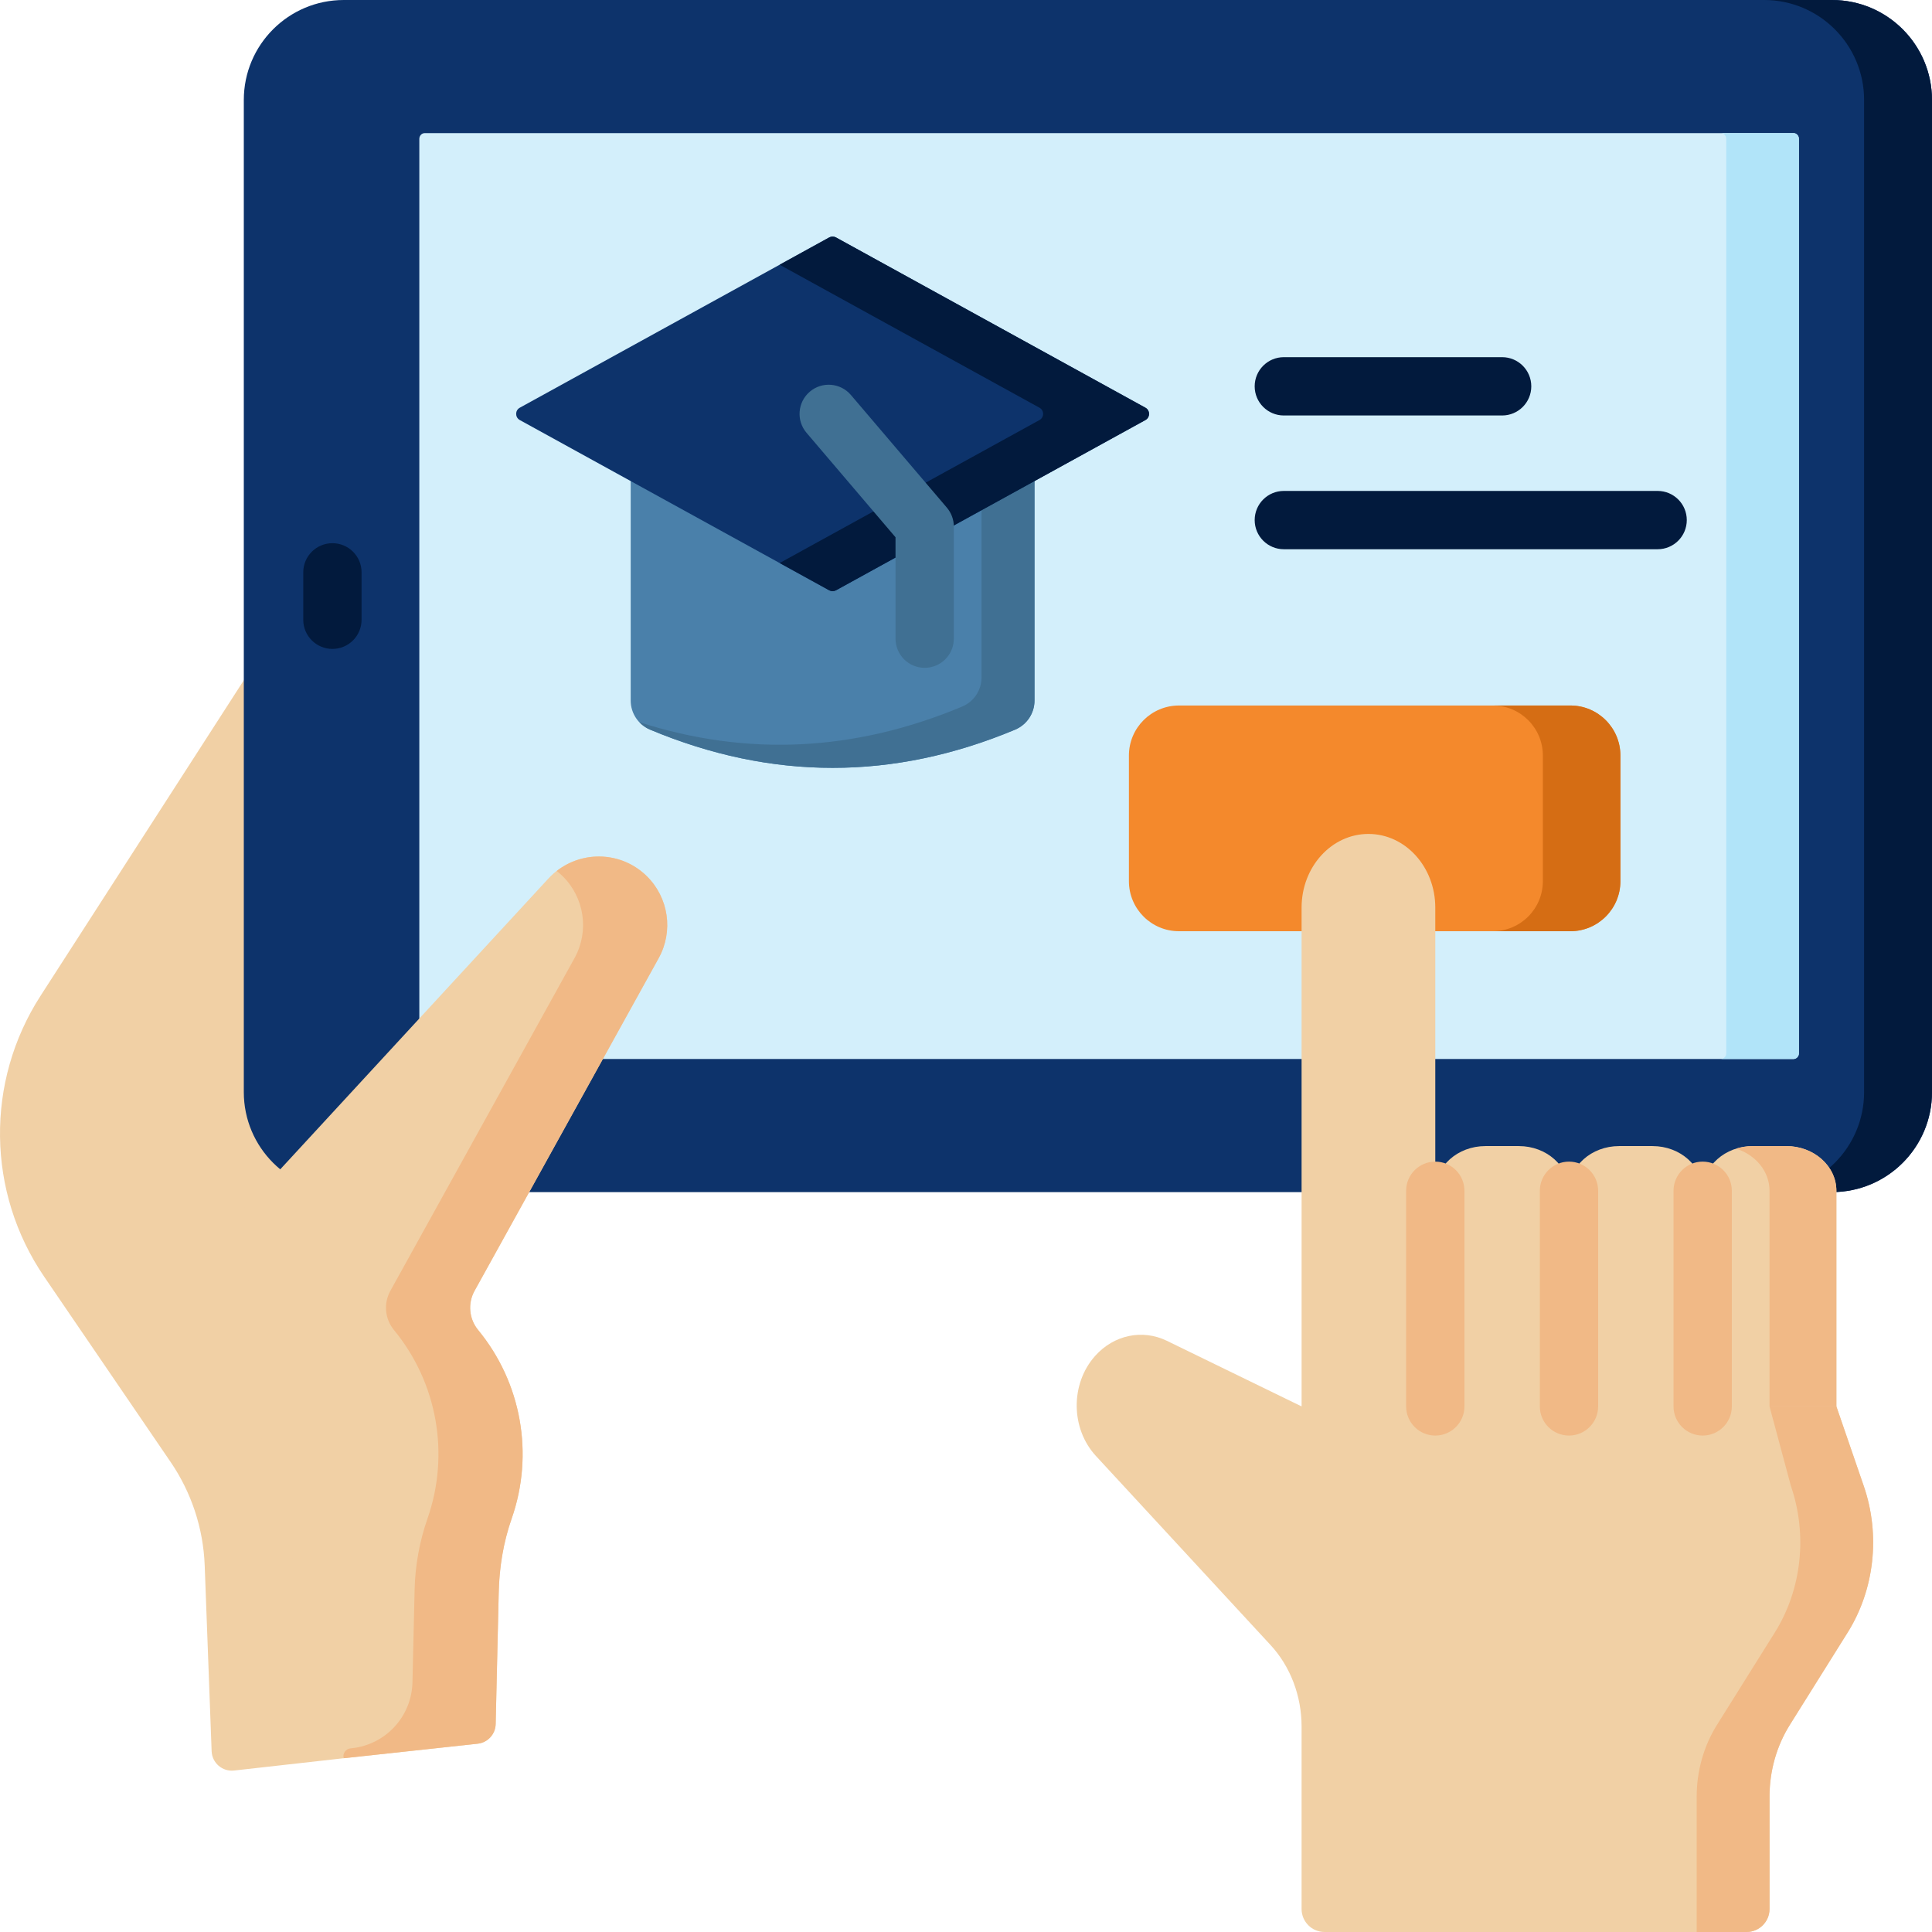
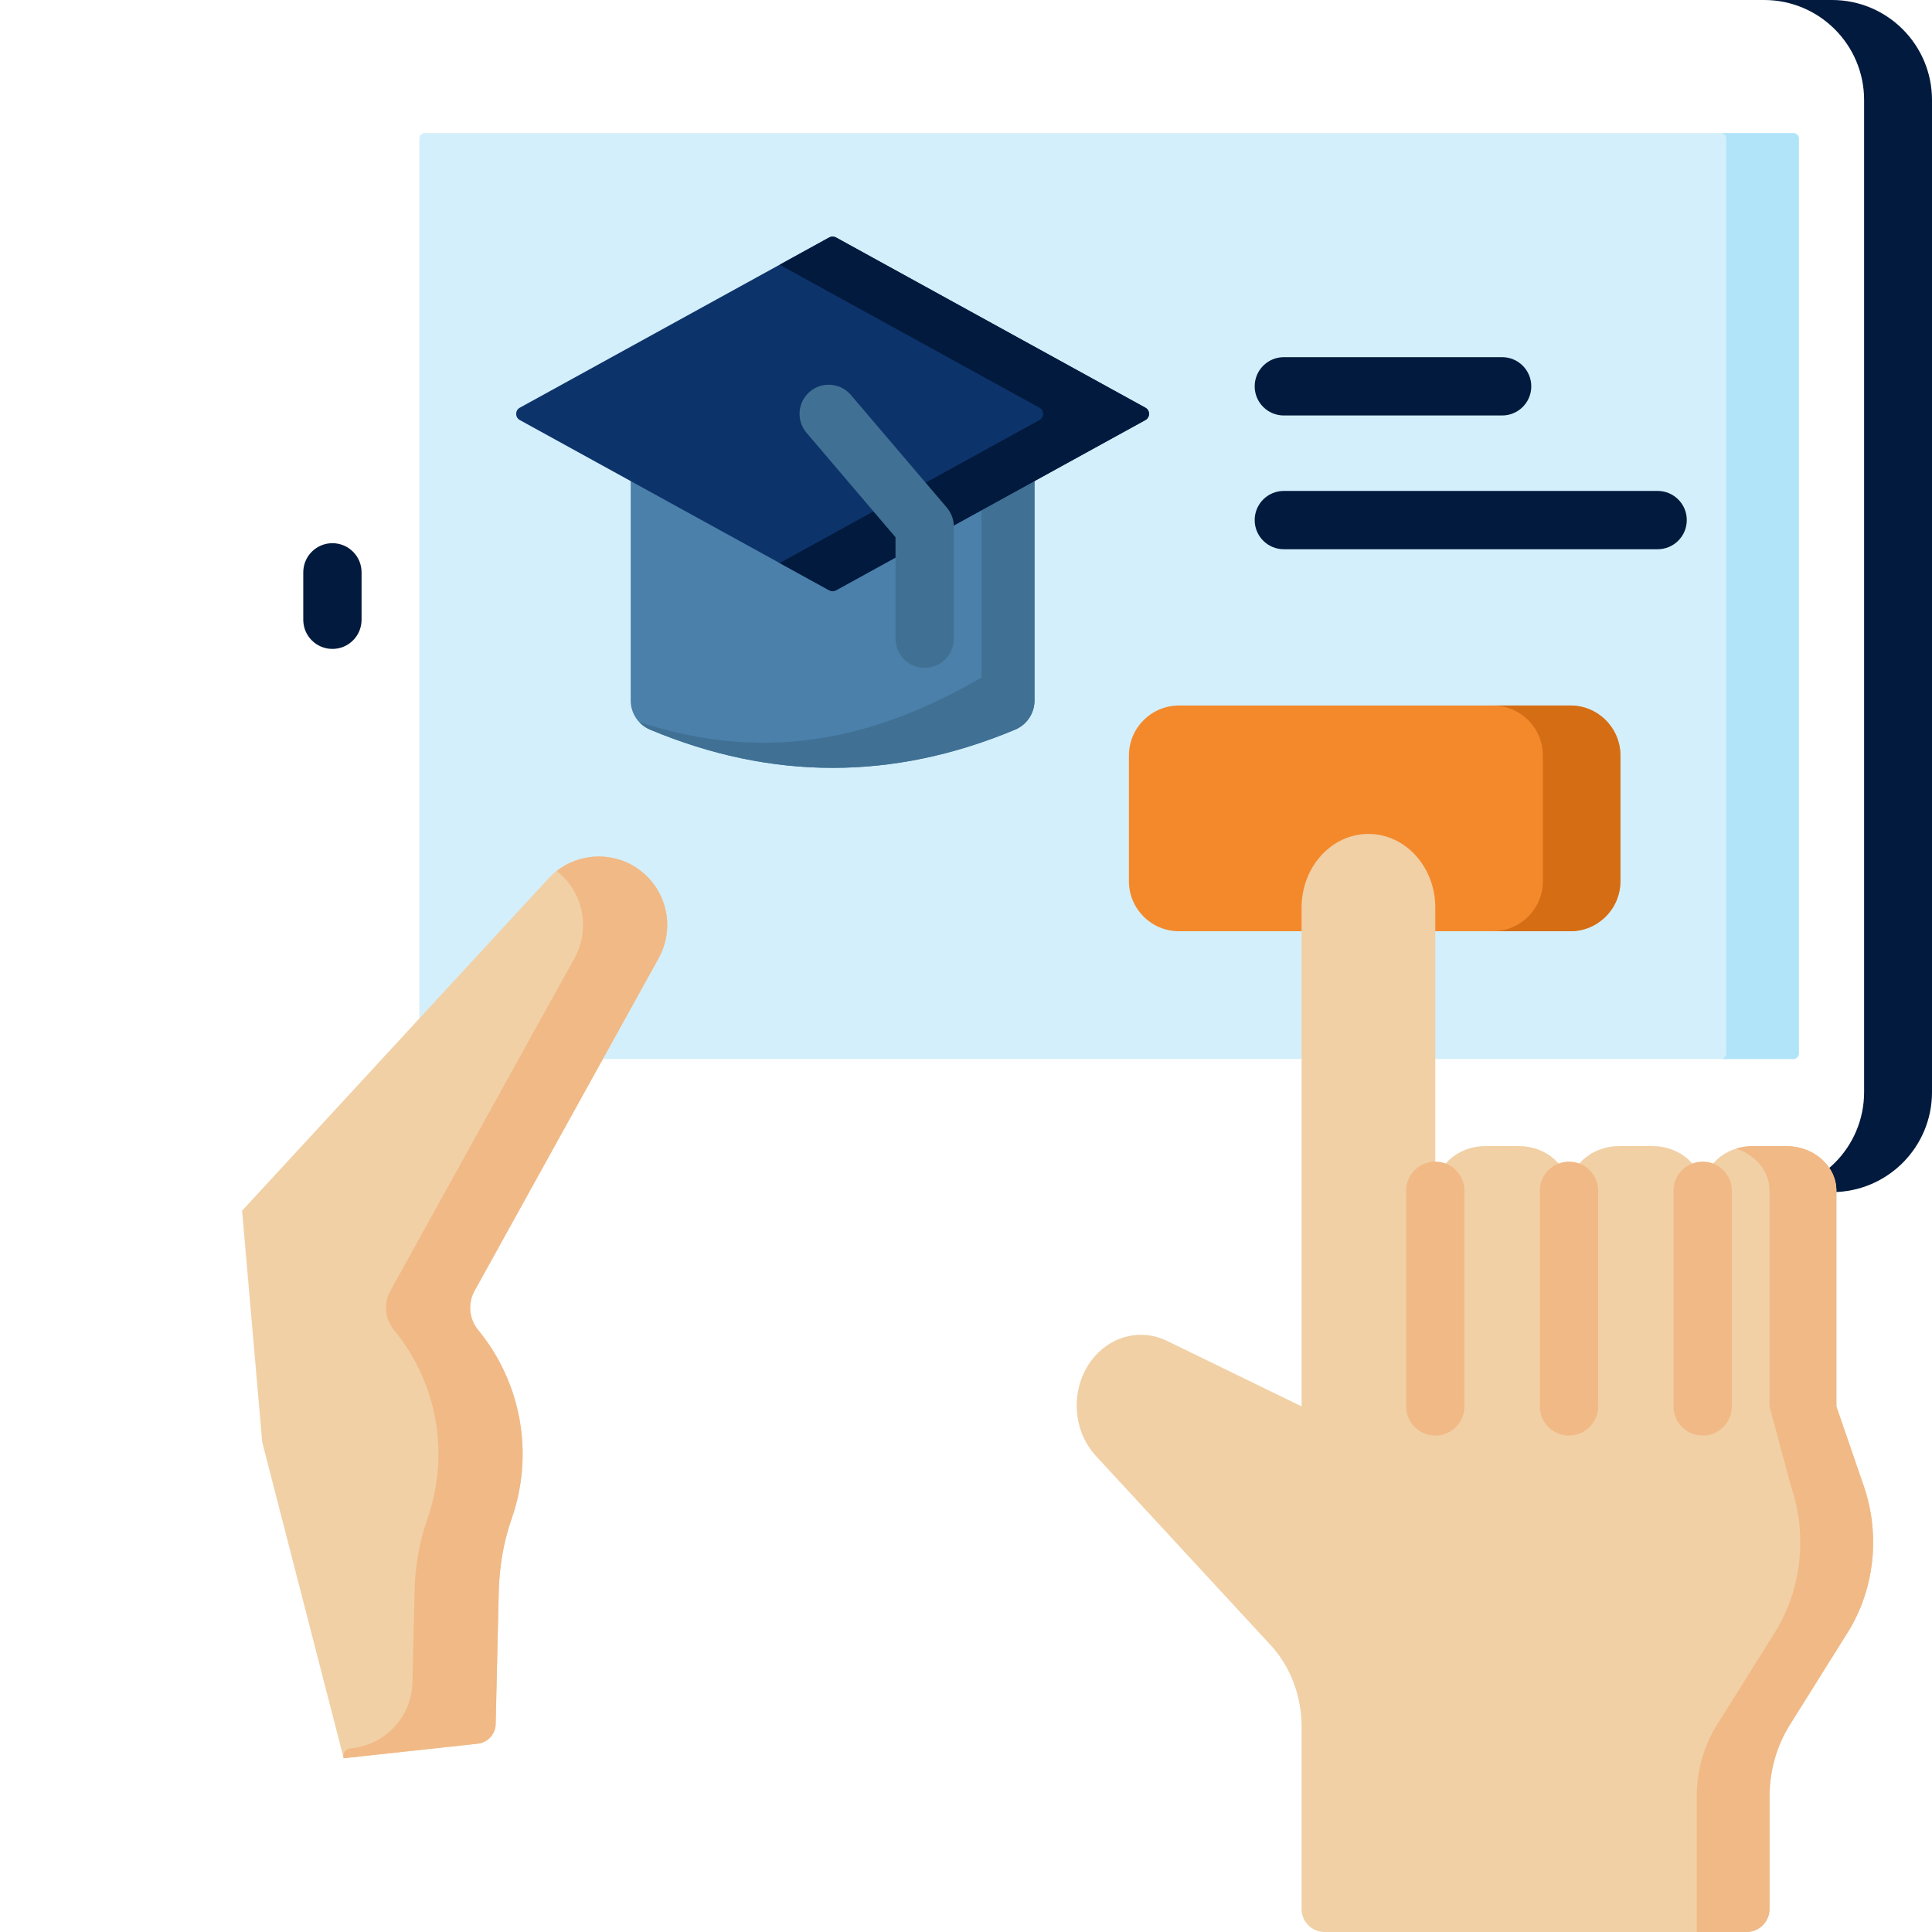
<svg xmlns="http://www.w3.org/2000/svg" width="500" height="500" viewBox="0 0 500 500" fill="none">
  <g clip-path="url(#clip0)">
-     <path d="M54.769 453.209L52.976 405.139C52.619 395.566 49.565 386.291 44.167 378.379L11.443 330.423C-3.459 308.584 -3.835 279.945 10.489 257.723L66.9 170.151L103.74 297.069L88.942 455.028L60.58 458.212C57.556 458.551 54.883 456.248 54.769 453.209V453.209Z" fill="#F1D0A5" />
-     <path d="M500 282.638C500 296.93 488.414 308.516 474.122 308.516H88.975C74.683 308.516 63.097 296.93 63.097 282.638V25.878C63.097 11.586 74.683 0 88.975 0H474.122C488.414 0 500 11.586 500 25.878V282.638Z" fill="#0D336B" />
    <path d="M500 25.878C500 11.586 488.414 0 474.122 0H456.55C470.842 0 482.428 11.586 482.428 25.878V282.638C482.428 296.93 470.842 308.516 456.55 308.516H474.122C488.414 308.516 500 296.93 500 282.638V25.878Z" fill="#021A3D" />
    <path d="M464.143 34.449H109.926C109.15 34.449 108.519 35.117 108.519 35.938V272.578C108.519 273.398 109.15 274.066 109.926 274.066H464.142C464.918 274.066 465.55 273.398 465.55 272.578V35.938C465.551 35.117 464.919 34.449 464.143 34.449V34.449Z" fill="#D3EFFB" />
    <path d="M464.143 34.449H445.344C446.12 34.449 446.752 35.117 446.752 35.938V272.578C446.752 273.398 446.12 274.066 445.344 274.066H464.143C464.919 274.066 465.551 273.398 465.551 272.578V35.938C465.551 35.117 464.919 34.449 464.143 34.449V34.449Z" fill="#B1E4F9" />
    <path d="M86.029 167.939C81.861 167.939 78.484 164.562 78.484 160.395V148.122C78.484 143.954 81.862 140.577 86.029 140.577C90.196 140.577 93.574 143.955 93.574 148.122V160.395C93.575 164.562 90.197 167.939 86.029 167.939Z" fill="#021A3D" />
    <path d="M128.277 446.194L129.086 411.398C129.231 405.119 130.361 398.901 132.432 392.971C138.249 376.313 134.954 357.828 123.741 344.205C121.381 341.337 121.012 337.318 122.811 334.069L170.466 247.969C174.33 240.986 173.053 232.282 167.345 226.705C160.198 219.723 148.696 220.021 141.923 227.367L62.651 313.332L67.867 373.241L88.941 455.027L123.612 451.272C126.221 450.99 128.216 448.817 128.277 446.194V446.194Z" fill="#F1D0A5" />
    <path d="M170.466 247.969C174.33 240.986 173.053 232.282 167.345 226.705C160.906 220.414 150.941 220.054 144.076 225.413C144.588 225.813 145.085 226.24 145.56 226.705C151.268 232.282 152.546 240.986 148.682 247.969L101.026 334.069C99.227 337.319 99.597 341.338 101.957 344.205C113.17 357.828 116.465 376.313 110.647 392.971C108.576 398.9 107.447 405.118 107.302 411.398L106.744 435.4C106.54 444.2 99.846 451.486 91.095 452.435L90.707 452.477C89.465 452.611 88.63 453.816 88.942 455.027L123.613 451.272C126.222 450.99 128.218 448.818 128.278 446.194L129.062 412.467C129.216 405.855 130.229 399.261 132.417 393.019C138.257 376.349 134.966 357.842 123.743 344.206C121.383 341.339 121.014 337.319 122.812 334.07L170.466 247.969Z" fill="#F1B986" />
    <path d="M406.404 241H305.115C297.961 241 292.161 235.2 292.161 228.046V195.538C292.161 188.384 297.961 182.584 305.115 182.584H406.404C413.559 182.584 419.358 188.384 419.358 195.538V228.046C419.358 235.2 413.559 241 406.404 241Z" fill="#F4892C" />
    <path d="M406.404 182.583H386.337C393.491 182.583 399.291 188.383 399.291 195.537V228.045C399.291 235.199 393.491 240.999 386.337 240.999H406.404C413.559 240.999 419.358 235.199 419.358 228.045V195.537C419.358 188.384 413.559 182.583 406.404 182.583V182.583Z" fill="#D56D14" />
    <path d="M451.996 500C455.286 500 457.953 497.333 457.953 494.043V464.96C457.953 458.334 459.781 451.865 463.196 446.41L478.179 422.476C485.128 411.375 486.688 397.223 482.351 384.612L475.253 363.976L461.535 334.919H360.143L336.849 363.976L301.983 347C295.655 343.919 288.256 345.48 283.41 350.919C276.983 358.131 277.078 369.716 283.621 376.8L328.823 425.738C333.957 431.297 336.849 438.895 336.849 446.825V494.042C336.849 497.332 339.516 499.999 342.806 499.999H451.996V500Z" fill="#F1D0A5" />
    <path d="M482.352 384.613L475.254 363.977L461.535 334.92L445.583 334.359L457.953 363.978L463.498 384.614C467.835 397.225 466.276 411.377 459.327 422.478L444.343 446.412C440.929 451.866 439.1 458.336 439.1 464.962V500H451.996C455.286 500 457.953 497.333 457.953 494.043V464.96C457.953 458.334 459.782 451.864 463.196 446.41L478.18 422.476C485.129 411.375 486.688 397.223 482.352 384.613V384.613Z" fill="#F1B986" />
    <path d="M371.451 363.976V234.883C371.451 224.356 363.705 215.822 354.15 215.822C344.596 215.822 336.85 224.355 336.85 234.883V363.977H371.451V363.976Z" fill="#F1D0A5" />
    <path d="M406.052 363.976V308.171C406.052 301.784 400.247 296.606 393.086 296.606H384.417C377.256 296.606 371.451 301.784 371.451 308.171V363.976H406.052Z" fill="#F1D0A5" />
    <path d="M440.653 363.976V308.171C440.653 301.784 434.849 296.606 427.687 296.606H419.019C411.857 296.606 406.053 301.784 406.053 308.171V363.976H440.653Z" fill="#F1D0A5" />
    <path d="M475.254 363.976V308.171C475.254 301.784 469.449 296.606 462.288 296.606H453.619C446.458 296.606 440.653 301.784 440.653 308.171V363.976H475.254Z" fill="#F1D0A5" />
    <path d="M462.288 296.606H453.619C452.104 296.606 450.655 296.851 449.304 297.276C454.34 298.864 457.954 303.136 457.954 308.171V363.976H475.255V308.171C475.254 301.784 469.448 296.606 462.288 296.606Z" fill="#F1B986" />
    <path d="M371.451 371.521C367.283 371.521 363.906 368.144 363.906 363.977V308.172C363.906 304.004 367.284 300.627 371.451 300.627C375.619 300.627 378.996 304.005 378.996 308.172V363.977C378.996 368.144 375.619 371.521 371.451 371.521Z" fill="#F1B986" />
    <path d="M406.053 371.521C401.885 371.521 398.508 368.144 398.508 363.977V308.172C398.508 304.004 401.886 300.627 406.053 300.627C410.22 300.627 413.598 304.005 413.598 308.172V363.977C413.598 368.144 410.22 371.521 406.053 371.521Z" fill="#F1B986" />
    <path d="M440.652 371.521C436.484 371.521 433.107 368.144 433.107 363.977V308.172C433.107 304.004 436.485 300.627 440.652 300.627C444.819 300.627 448.197 304.005 448.197 308.172V363.977C448.198 368.144 444.82 371.521 440.652 371.521Z" fill="#F1B986" />
    <path d="M262.703 188.837C231.219 202.014 199.734 202.014 168.249 188.837C165.212 187.565 163.225 184.603 163.225 181.31V105.642H267.727V181.31C267.727 184.603 265.74 187.566 262.703 188.837Z" fill="#4A80AA" />
-     <path d="M254.02 105.642V175.337C254.02 178.63 252.034 181.594 248.996 182.864C221.152 194.517 193.309 195.856 165.465 186.898C166.236 187.714 167.172 188.386 168.249 188.836C199.733 202.013 231.218 202.013 262.703 188.836C265.741 187.564 267.728 184.602 267.728 181.309V105.641H254.02V105.642Z" fill="#407093" />
+     <path d="M254.02 105.642V175.337C221.152 194.517 193.309 195.856 165.465 186.898C166.236 187.714 167.172 188.386 168.249 188.836C199.733 202.013 231.218 202.013 262.703 188.836C265.741 187.564 267.728 184.602 267.728 181.309V105.641H254.02V105.642Z" fill="#407093" />
    <path d="M296.429 108.708L216.354 152.771C215.808 153.072 215.145 153.072 214.598 152.771L134.523 108.708C133.266 108.016 133.266 106.208 134.523 105.516L214.598 61.452C215.145 61.151 215.808 61.151 216.354 61.452L296.429 105.516C297.687 106.208 297.687 108.016 296.429 108.708V108.708Z" fill="#0D336B" />
    <path d="M296.429 105.516L216.354 61.452C215.808 61.151 215.145 61.151 214.598 61.452L201.77 68.512L269.016 105.516C270.273 106.208 270.273 108.016 269.016 108.708L201.77 145.712L214.598 152.771C215.145 153.072 215.808 153.072 216.354 152.771L296.429 108.708C297.687 108.016 297.687 106.208 296.429 105.516Z" fill="#021A3D" />
    <path d="M239.304 172.832C235.136 172.832 231.759 169.454 231.759 165.287V139.046L208.726 112.005C206.023 108.833 206.405 104.07 209.577 101.368C212.75 98.664 217.513 99.049 220.214 102.22L245.048 131.376C246.21 132.741 246.849 134.476 246.849 136.269V165.287C246.849 169.454 243.472 172.832 239.304 172.832V172.832Z" fill="#407093" />
    <path d="M388.751 107.526H332.254C328.086 107.526 324.709 104.148 324.709 99.981C324.709 95.814 328.087 92.436 332.254 92.436H388.751C392.919 92.436 396.296 95.814 396.296 99.981C396.297 104.148 392.919 107.526 388.751 107.526Z" fill="#021A3D" />
    <path d="M428.993 142.142H332.255C328.087 142.142 324.71 138.764 324.71 134.597C324.71 130.43 328.088 127.052 332.255 127.052H428.993C433.161 127.052 436.538 130.43 436.538 134.597C436.538 138.764 433.16 142.142 428.993 142.142Z" fill="#021A3D" />
  </g>
  <defs>
    <clipPath id="clip0">
      <rect width="500" height="500" fill="white" />
    </clipPath>
  </defs>
</svg>